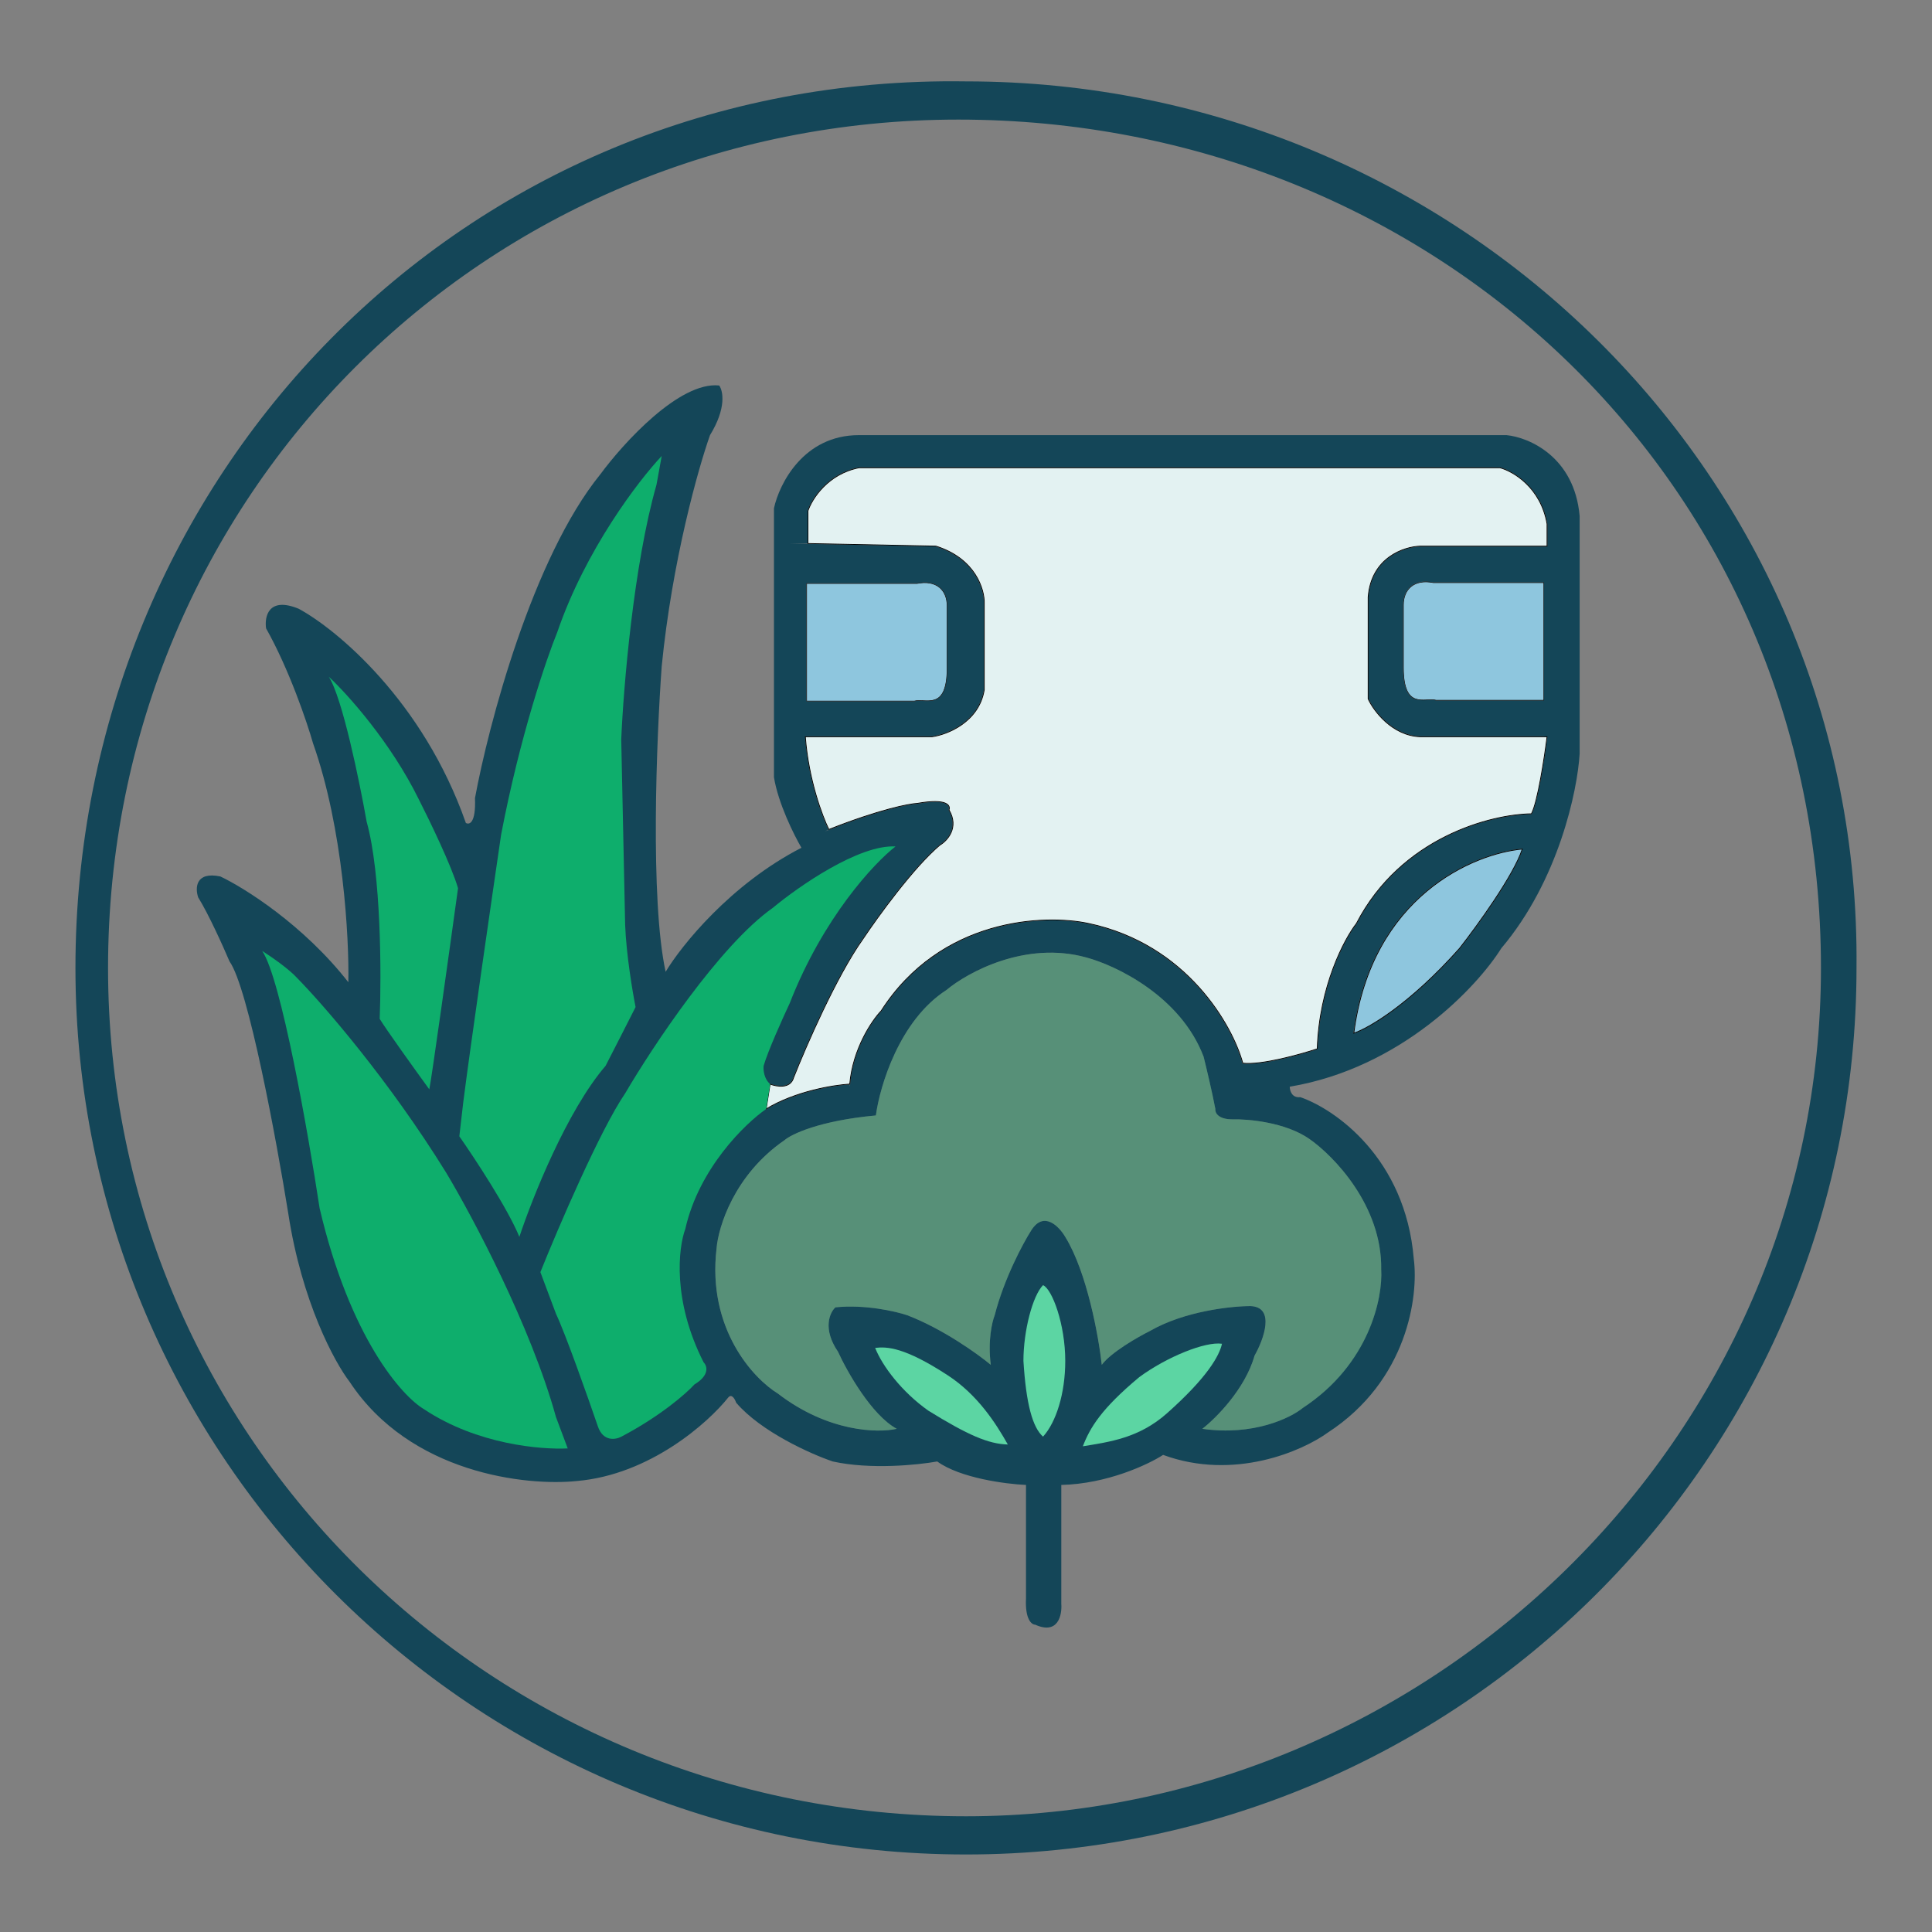
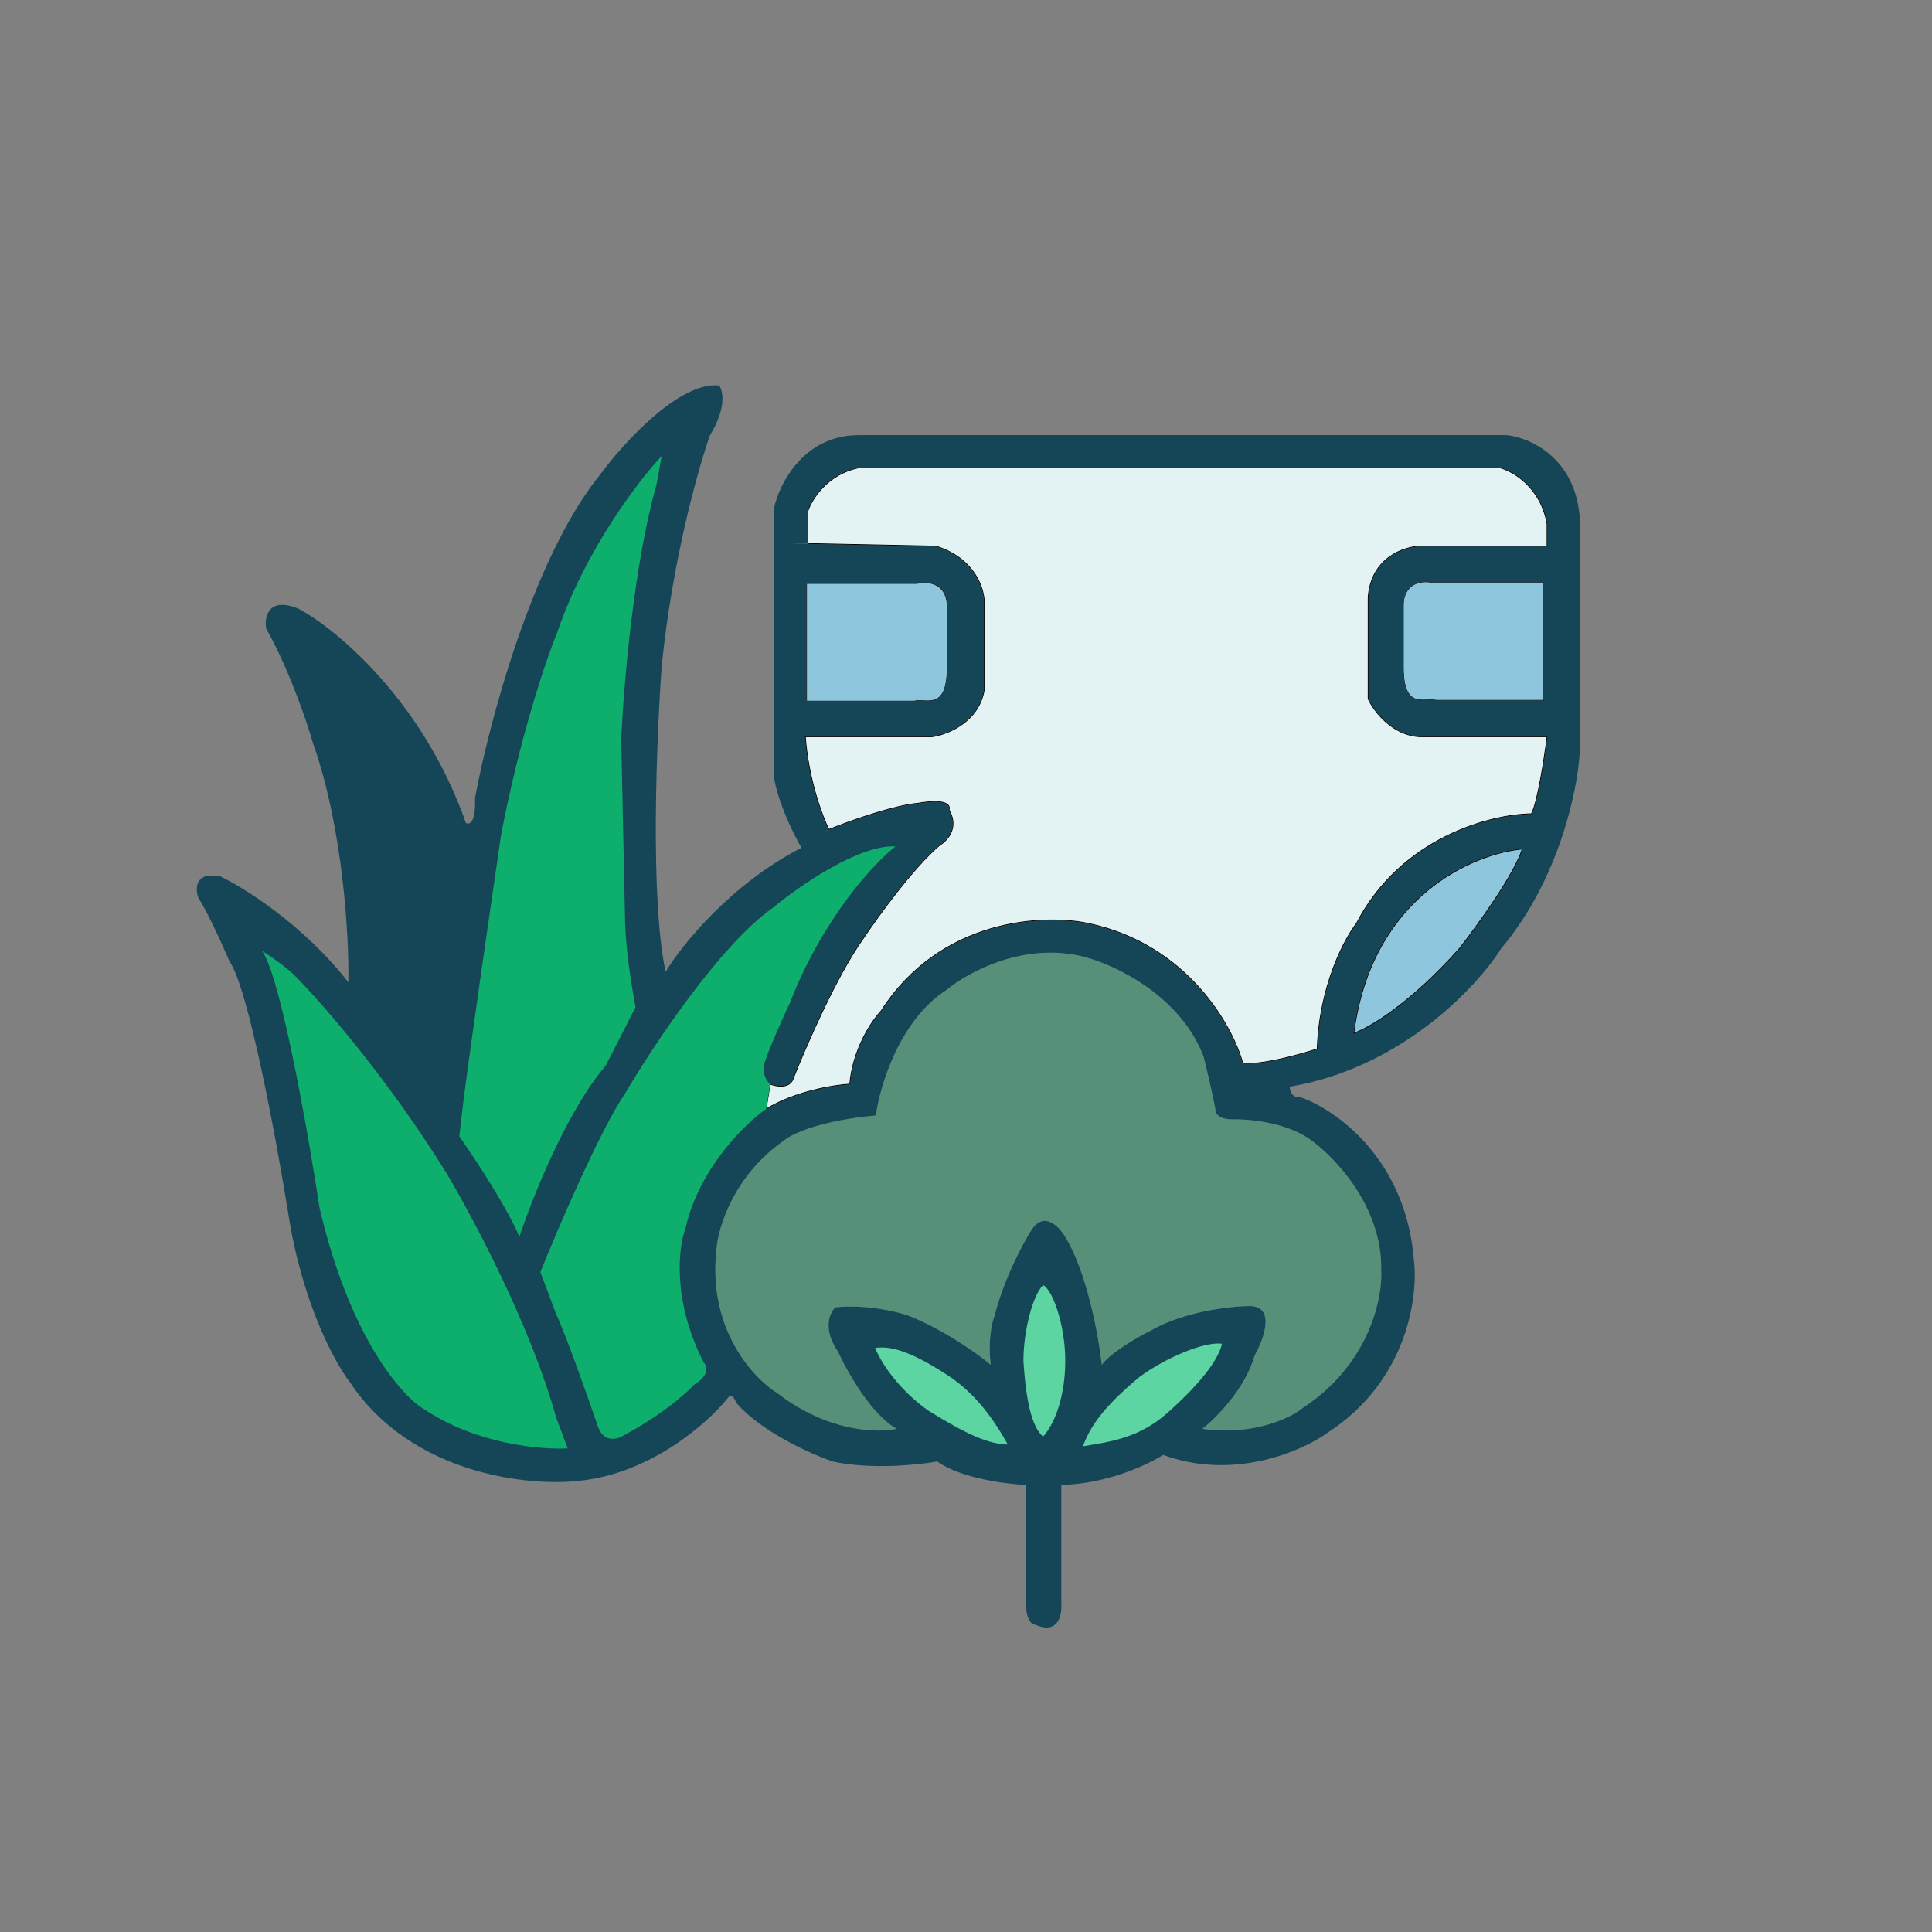
<svg xmlns="http://www.w3.org/2000/svg" fill="none" viewBox="0 0 40 40" height="40" width="40">
  <rect x="0" y="0" width="40" height="40" fill="#808080" stroke="none" />
-   <path fill="#144658" d="M38.437 20.04C38.437 30.177 30.182 38.395 20 38.395C9.817 38.395 1.562 30.177 1.562 20.04C1.562 9.903 9.547 1.527 20 1.685C30.182 1.685 38.542 9.86 38.437 20.04ZM2.237 20.04C2.237 29.807 10.19 37.604 20 37.604C29.559 37.604 37.701 29.807 37.701 20.04C37.701 9.966 29.652 2.476 19.842 2.476C10.032 2.476 2.237 10.274 2.237 20.04Z" />
  <path fill="#144658" d="M14.89 7.981C14.97 8.091 15.045 8.448 14.7 9.009C14.457 9.694 13.916 11.61 13.7 13.794C13.592 15.281 13.457 18.628 13.781 20.12C14.106 19.579 15.122 18.309 16.593 17.552C16.44 17.291 16.111 16.632 16.024 16.092V10.523C16.133 10.018 16.636 9.009 17.782 9.009H31.191C31.651 9.054 32.597 9.453 32.705 10.685V15.605C32.66 16.363 32.272 18.227 31.083 19.633C30.587 20.426 29.017 22.11 26.703 22.499C26.703 22.58 26.747 22.736 26.92 22.715C27.632 22.959 29.099 23.97 29.271 26.067C29.37 26.816 29.152 28.582 27.487 29.663C26.965 30.041 25.551 30.662 24.081 30.122C23.775 30.32 22.924 30.722 21.973 30.744V33.204C21.991 33.438 21.907 33.852 21.432 33.637C21.36 33.637 21.221 33.529 21.242 33.097V30.744C20.828 30.726 19.88 30.603 19.404 30.258C19.008 30.33 18.02 30.431 17.241 30.258C16.791 30.105 15.76 29.646 15.241 29.041C15.217 28.969 15.15 28.846 15.078 28.933C14.664 29.455 13.456 30.533 11.942 30.663C10.897 30.771 8.493 30.511 7.238 28.608C6.932 28.212 6.249 26.959 5.968 25.121C5.725 23.608 5.14 20.446 4.751 19.903C4.625 19.606 4.319 18.925 4.103 18.579C4.039 18.39 4.043 18.038 4.562 18.146C5.059 18.381 6.283 19.147 7.212 20.336C7.23 19.426 7.108 17.162 6.481 15.389C6.355 14.947 5.984 13.853 5.509 13.01C5.473 12.767 5.557 12.345 6.185 12.604C6.969 13.029 8.758 14.509 9.645 17.038C9.717 17.082 9.855 17.041 9.834 16.524C10.113 15.011 11.024 11.55 12.43 9.819C12.908 9.17 14.068 7.895 14.89 7.981ZM22.486 19.822C21.233 19.476 20.036 20.128 19.594 20.498C18.62 21.125 18.215 22.49 18.134 23.094C16.967 23.202 16.386 23.481 16.241 23.607C15.203 24.321 14.871 25.4 14.835 25.851C14.64 27.515 15.601 28.545 16.105 28.852C17.143 29.651 18.179 29.672 18.566 29.582C18.048 29.301 17.539 28.401 17.35 27.986C17.025 27.511 17.179 27.175 17.296 27.067C17.901 27.003 18.539 27.148 18.782 27.23C19.517 27.511 20.242 28.032 20.513 28.257C20.448 27.759 20.54 27.365 20.594 27.23C20.788 26.473 21.179 25.743 21.351 25.473C21.61 25.062 21.927 25.391 22.054 25.607C22.508 26.343 22.747 27.68 22.811 28.257C23.005 27.997 23.558 27.681 23.811 27.555C24.524 27.144 25.496 27.041 25.893 27.041C26.41 27.063 26.163 27.734 25.974 28.067C25.779 28.759 25.172 29.365 24.893 29.582C25.951 29.733 26.721 29.357 26.974 29.149C28.357 28.241 28.632 26.86 28.596 26.283C28.617 24.965 27.614 23.932 27.109 23.58C26.612 23.234 25.838 23.166 25.514 23.175C25.211 23.175 25.153 23.03 25.162 22.958C25.097 22.612 24.973 22.093 24.919 21.877C24.443 20.623 23.1 19.985 22.486 19.822ZM17.78 9.677C17.128 9.807 16.801 10.329 16.72 10.574V11.253H16.33L16.727 11.261L19.374 11.313V11.315C20.192 11.573 20.378 12.211 20.369 12.496V14.28C20.315 14.612 20.125 14.842 19.909 14.995C19.694 15.147 19.452 15.222 19.296 15.245H16.673V15.328C16.748 16.184 17.02 16.913 17.152 17.177L17.076 17.215L17.163 17.181C18.2 16.77 18.82 16.65 18.999 16.641H19C19.302 16.587 19.472 16.598 19.561 16.633C19.604 16.65 19.628 16.674 19.639 16.696C19.649 16.719 19.648 16.743 19.64 16.764L19.635 16.763L19.641 16.771C19.747 16.953 19.738 17.111 19.684 17.233C19.629 17.356 19.529 17.446 19.454 17.49L19.453 17.491C19.182 17.719 18.859 18.092 18.566 18.464C18.42 18.65 18.281 18.836 18.159 19.005L17.856 19.439C17.315 20.197 16.675 21.667 16.423 22.307C16.407 22.364 16.377 22.406 16.341 22.433C16.304 22.459 16.259 22.473 16.212 22.479C16.117 22.489 16.013 22.464 15.946 22.438L15.943 22.445L15.93 22.479L15.854 22.957L15.852 22.975L15.866 22.966C16.47 22.599 17.269 22.471 17.593 22.453L17.596 22.501L17.601 22.445C17.665 21.713 18.059 21.134 18.247 20.936L18.248 20.936C19.478 19.015 21.621 18.93 22.538 19.128C24.567 19.56 25.506 21.233 25.722 22.015L25.73 22.013L25.709 22.019L25.729 22.02C25.925 22.042 26.224 21.997 26.517 21.932C26.809 21.866 27.098 21.781 27.273 21.723L27.278 21.737L27.279 21.715C27.323 20.42 27.836 19.449 28.088 19.125L28.082 19.119L28.089 19.125V19.123C29.017 17.332 30.886 16.866 31.704 16.856L31.705 16.865L31.712 16.852C31.745 16.792 31.778 16.688 31.811 16.561C31.843 16.435 31.874 16.283 31.903 16.126C31.961 15.811 32.01 15.471 32.037 15.255L32.029 15.254L31.964 15.245H29.407C29.118 15.234 28.878 15.103 28.696 14.942C28.56 14.822 28.456 14.685 28.389 14.571L28.333 14.466V12.361C28.365 11.953 28.551 11.694 28.77 11.535C28.934 11.416 29.118 11.355 29.269 11.329L29.407 11.315H32.029V11.307H32.037V10.846C31.907 10.085 31.33 9.75 31.058 9.677H17.78ZM28.031 21.398L28.047 21.393L28.044 21.392C28.04 21.393 28.035 21.396 28.031 21.398ZM31.499 17.573C30.481 17.672 28.387 18.566 28.02 21.389L28.028 21.39V21.391L28.029 21.39L28.044 21.392C28.355 21.282 29.202 20.788 30.225 19.638C30.405 19.408 30.687 19.029 30.944 18.641C31.202 18.252 31.436 17.852 31.523 17.581L31.508 17.575L31.507 17.576L31.499 17.573ZM31.496 17.571L31.499 17.573C31.504 17.573 31.509 17.571 31.515 17.57L31.496 17.571ZM16.673 15.365V15.328C16.671 15.304 16.667 15.278 16.665 15.254L16.673 15.365ZM18.983 12.075H16.7V12.081H16.694V14.514H16.7V14.52H18.932V14.519C18.988 14.504 19.058 14.509 19.133 14.513C19.207 14.516 19.285 14.517 19.356 14.492C19.428 14.467 19.492 14.415 19.538 14.313C19.584 14.212 19.612 14.061 19.612 13.838V12.54C19.612 12.38 19.557 12.243 19.451 12.156C19.372 12.091 19.263 12.056 19.128 12.059L18.983 12.075ZM29.533 12.041C29.398 12.038 29.29 12.074 29.21 12.139C29.104 12.225 29.049 12.362 29.049 12.523V13.82C29.049 14.043 29.077 14.194 29.123 14.296C29.169 14.397 29.233 14.449 29.305 14.475C29.376 14.5 29.454 14.498 29.528 14.495C29.603 14.492 29.673 14.486 29.73 14.501V14.502H31.961V14.496H31.967V12.063H31.961V12.058H29.678L29.533 12.041Z" />
  <path stroke-width="0.016" stroke="black" fill="#8EC6DE" d="M28.029 21.391C28.397 18.558 30.508 17.669 31.517 17.579C31.344 18.12 30.579 19.174 30.219 19.634C29.181 20.802 28.327 21.292 28.029 21.391Z" />
  <path stroke-width="0.011" stroke="black" fill="#8EC6DE" d="M18.931 14.514H16.701V12.081H18.985C19.391 11.999 19.608 12.222 19.608 12.54V13.838C19.608 14.73 19.161 14.452 18.931 14.514Z" />
  <path stroke-width="0.011" stroke="black" fill="#8EC6DE" d="M29.733 14.497H31.963V12.064H29.679C29.273 11.983 29.056 12.205 29.056 12.524V13.821C29.056 14.713 29.503 14.436 29.733 14.497Z" />
  <path stroke-width="0.016" stroke="black" fill="#E3F2F2" d="M31.057 9.685H17.783C17.134 9.814 16.809 10.333 16.728 10.577V11.253L19.378 11.307C20.2 11.566 20.387 12.208 20.378 12.496V14.28C20.27 14.951 19.612 15.209 19.297 15.254H16.674C16.739 16.14 17.026 16.903 17.161 17.173C18.199 16.762 18.819 16.641 18.999 16.632C19.605 16.524 19.684 16.677 19.648 16.768C19.864 17.135 19.612 17.407 19.459 17.497C18.918 17.952 18.17 18.984 17.864 19.444C17.323 20.201 16.683 21.67 16.431 22.31C16.366 22.548 16.08 22.499 15.944 22.445L15.863 22.959C16.469 22.591 17.269 22.463 17.593 22.445C17.658 21.709 18.053 21.129 18.242 20.931C19.475 19.006 21.622 18.921 22.541 19.12C24.574 19.552 25.515 21.228 25.731 22.012C26.12 22.055 26.92 21.832 27.272 21.715C27.315 20.417 27.831 19.444 28.083 19.12C29.013 17.325 30.885 16.858 31.706 16.849C31.835 16.611 31.976 15.686 32.03 15.254H29.407C28.824 15.232 28.443 14.722 28.326 14.47V12.361C28.391 11.539 29.074 11.316 29.407 11.307H32.03V10.847C31.9 10.09 31.327 9.757 31.057 9.685Z" />
  <path fill-opacity="0.35" fill="#0EAE6C" d="M19.594 20.498C18.621 21.126 18.215 22.49 18.134 23.094C16.966 23.202 16.386 23.481 16.242 23.608C15.204 24.321 14.872 25.401 14.836 25.851C14.642 27.517 15.602 28.546 16.107 28.852C17.145 29.652 18.18 29.672 18.567 29.582C18.048 29.301 17.54 28.402 17.35 27.987C17.026 27.511 17.179 27.176 17.296 27.068C17.902 27.003 18.54 27.149 18.783 27.23C19.519 27.511 20.243 28.032 20.513 28.257C20.449 27.76 20.541 27.365 20.595 27.23C20.789 26.473 21.18 25.743 21.352 25.473C21.611 25.062 21.928 25.392 22.054 25.608C22.509 26.343 22.748 27.681 22.811 28.257C23.006 27.998 23.559 27.681 23.812 27.555C24.525 27.144 25.497 27.041 25.893 27.041C26.412 27.062 26.164 27.735 25.974 28.068C25.78 28.76 25.172 29.366 24.893 29.582C25.953 29.733 26.722 29.357 26.975 29.15C28.359 28.241 28.633 26.861 28.597 26.284C28.618 24.965 27.614 23.932 27.11 23.581C26.612 23.234 25.839 23.166 25.515 23.175C25.212 23.175 25.154 23.031 25.163 22.959C25.099 22.613 24.974 22.094 24.92 21.877C24.444 20.623 23.1 19.985 22.487 19.823C21.233 19.477 20.036 20.129 19.594 20.498Z" />
  <path fill="#0EAE6C" d="M8.78 29.177C9.883 29.912 11.213 30.015 11.754 29.988L11.511 29.339C10.991 27.457 9.78 25.184 9.24 24.283C8.05 22.358 6.689 20.796 6.158 20.255C5.985 20.061 5.599 19.796 5.428 19.688C5.817 20.25 6.383 23.472 6.617 25.013C7.244 27.695 8.32 28.906 8.78 29.177Z" />
-   <path fill="#0EAE6C" d="M8.672 16.552C8.088 15.363 7.185 14.362 6.807 14.011C7.088 14.443 7.446 16.192 7.591 17.012C7.893 18.093 7.897 20.184 7.861 21.094C7.991 21.31 8.6 22.157 8.888 22.554C8.932 22.359 9.303 19.697 9.483 18.39C9.353 17.936 8.888 16.976 8.672 16.552Z" />
  <path fill="#0EAE6C" d="M11.537 13.091C12.121 11.383 13.223 9.946 13.7 9.441L13.592 10.036C13.116 11.701 12.907 14.245 12.862 15.308L12.943 19.147C12.965 19.752 13.096 20.535 13.159 20.85C13.073 21.023 12.709 21.733 12.538 22.067C11.737 22.997 11.015 24.815 10.753 25.608C10.515 25.024 9.825 23.977 9.51 23.526L9.591 22.823C9.742 21.634 10.177 18.633 10.375 17.281C10.764 15.248 11.312 13.641 11.537 13.091Z" />
  <path fill="#0EAE6C" d="M12.945 22.634C12.426 23.392 11.557 25.419 11.188 26.338L11.512 27.203C11.707 27.614 12.17 28.924 12.377 29.528C12.485 29.853 12.746 29.808 12.864 29.745C13.685 29.312 14.215 28.843 14.378 28.663C14.702 28.468 14.639 28.276 14.567 28.204C13.918 26.928 14.044 25.834 14.188 25.446C14.47 24.192 15.423 23.265 15.864 22.959L15.946 22.445C15.816 22.337 15.801 22.148 15.81 22.067C15.897 21.764 16.207 21.076 16.351 20.769C17.043 18.996 18.099 17.867 18.541 17.525C17.784 17.482 16.531 18.354 16 18.796C14.897 19.574 13.504 21.679 12.945 22.634Z" />
  <path fill="#5CD5A3" d="M22.055 28.176C22.055 28.852 21.865 29.447 21.595 29.744C21.379 29.555 21.244 29.069 21.189 28.176C21.189 27.555 21.379 26.825 21.595 26.608C21.784 26.689 22.055 27.419 22.055 28.176Z" />
-   <path fill="#5CD5A3" d="M24.164 29.258C23.581 29.776 22.974 29.852 22.419 29.944C22.569 29.555 22.803 29.166 23.587 28.512C24.158 28.092 24.956 27.77 25.3 27.821C25.245 28.068 25.002 28.512 24.164 29.258Z" />
+   <path fill="#5CD5A3" d="M24.164 29.258C23.581 29.776 22.974 29.852 22.419 29.944C22.569 29.555 22.803 29.166 23.587 28.512C24.158 28.092 24.956 27.77 25.3 27.821C25.245 28.068 25.002 28.512 24.164 29.258" />
  <path fill="#5CD5A3" d="M19.622 28.474C20.244 28.879 20.622 29.474 20.866 29.907C20.464 29.896 20.041 29.714 19.217 29.204C18.667 28.813 18.27 28.285 18.119 27.907C18.363 27.877 18.729 27.891 19.622 28.474Z" />
</svg>